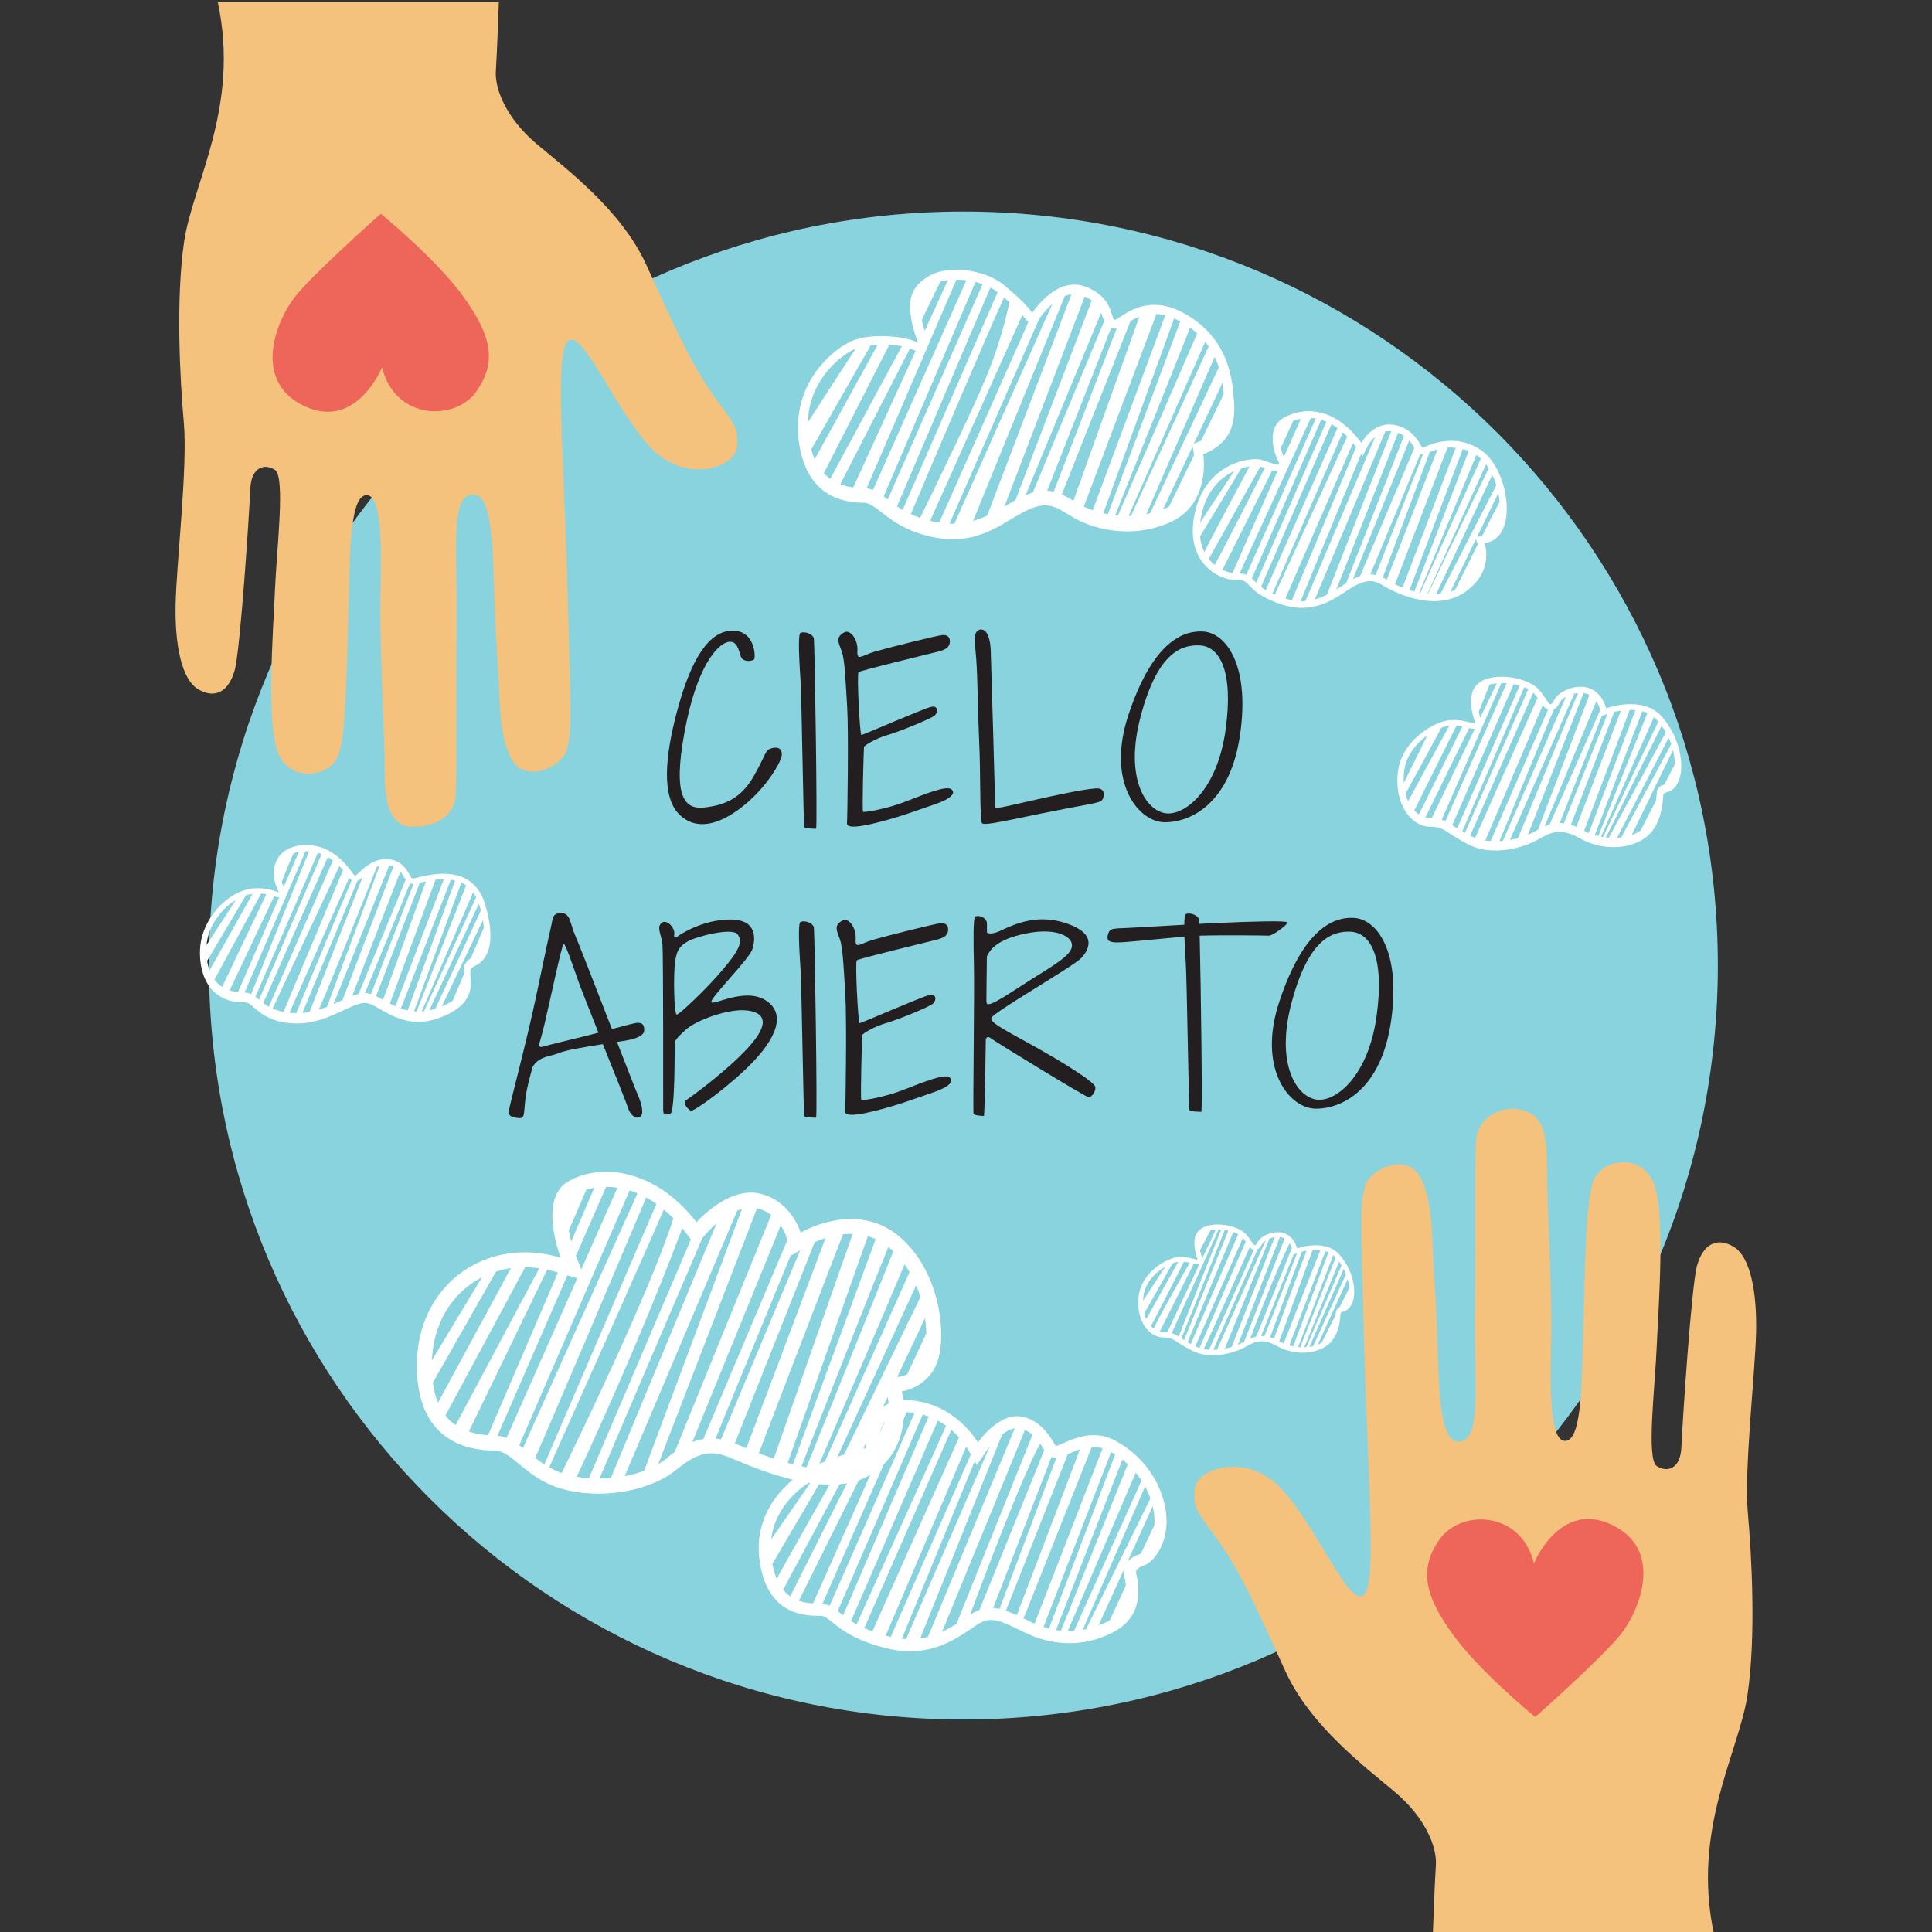
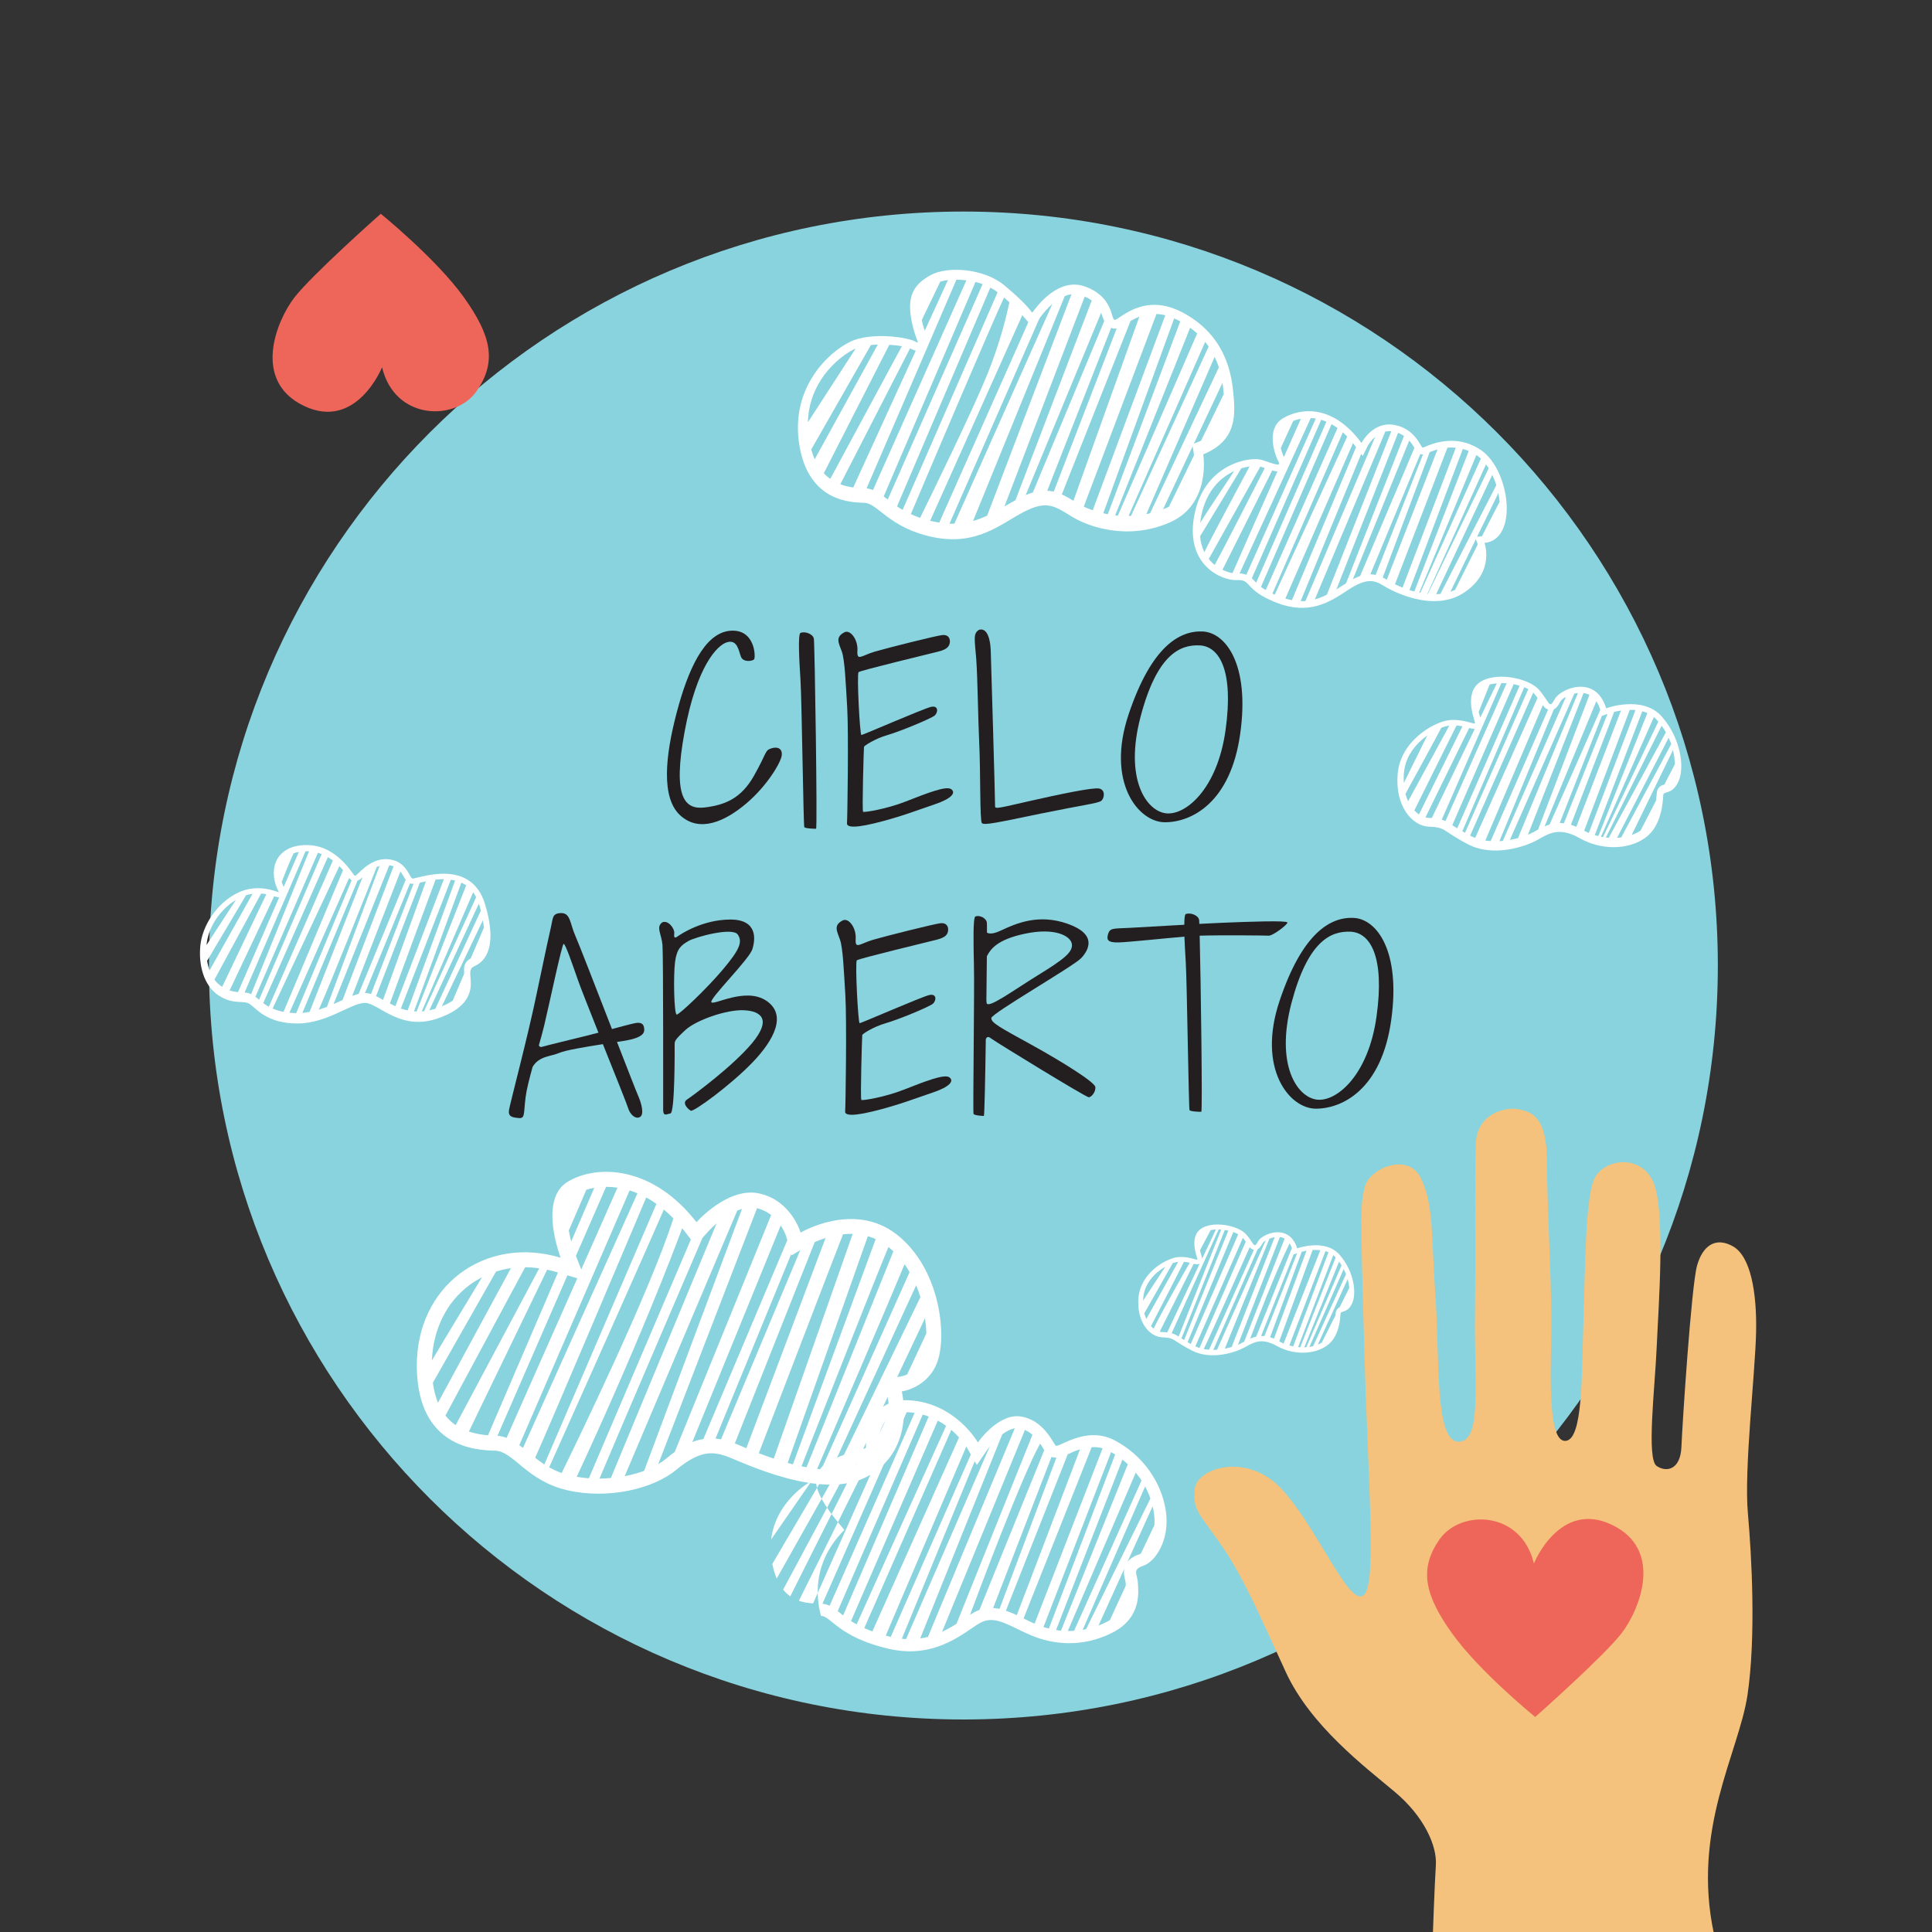
<svg xmlns="http://www.w3.org/2000/svg" version="1.1" id="Layer_1" x="0px" y="0px" viewBox="0 0 200 200" style="enable-background:new 0 0 200 200;" xml:space="preserve">
  <rect x="0" y="0" width="200" height="200" fill="#333333" stroke="none" />
  <style type="text/css"> .st0{fill-rule:evenodd;clip-rule:evenodd;fill:#89D3DE;} .st1{fill-rule:evenodd;clip-rule:evenodd;fill:#F4C27C;} .st2{fill-rule:evenodd;clip-rule:evenodd;fill:#FFFFFF;} .st3{fill-rule:evenodd;clip-rule:evenodd;fill:#EE665A;} .st4{fill-rule:evenodd;clip-rule:evenodd;fill:#231F20;} </style>
  <g>
    <path class="st0" d="M99.73,21.9c43.14,0,78.1,34.94,78.1,78.05S142.87,178,99.73,178c-43.14,0-78.1-34.94-78.1-78.05 S56.6,21.9,99.73,21.9z" />
-     <path class="st1" d="M22.54,0.21h29.1c0,0-0.18,5.16-0.31,7.14c-0.13,1.98,1.21,5.03,4.27,7.59c3.05,2.56,8.71,6.83,11.27,12.4 c2.56,5.57,4.36,9.79,6.69,13.16c2.34,3.37,2.92,3.55,2.74,5.75c-0.18,2.2-5.43,3.91-9.03,0c-3.59-3.91-6.74-11.68-8.31-11.05 c-1.57,0.63-0.67,10.06-0.23,25.33c0.45,15.27,0.4,15.14-0.04,17.02c-0.45,1.89-4.45,3.64-5.79,0.94 c-1.35-2.69-1.08-5.75-1.53-12.31c-0.45-6.56,0.09-15-2.38-15s-1.62,5.97-1.71,13.43c-0.09,7.46,0.05,14.33-0.09,17.47 c-0.13,3.14-3.14,3.5-4.49,3.5c-1.35,0-2.87-0.76-2.87-5.39c0-4.63-0.54-13.29-0.45-17.97c0.09-4.67,0.31-11.09-1.48-10.96 c-1.8,0.13-1.66,6.78-1.84,12.17c-0.18,5.39-0.18,13.16-1.17,15.05c-0.99,1.89-4.54,2.51-5.97-0.23 c-1.44-2.74-0.63-13.07-0.45-17.29c0.18-4.22,1.08-11.59,0-12.31c-1.08-0.72-2.47-0.31-2.56,1.98c-0.09,2.29-1.03,16.71-1.62,18.77 c-0.58,2.07-1.93,3.01-3.73,1.98c-1.8-1.03-2.47-4.72-2.38-8.89c0.09-4.18,1.26-14.24,0.85-18.73c-0.4-4.49-0.85-12.8,0.04-18.82 C19.98,18.94,24.88,11.03,22.54,0.21z" />
    <path class="st1" d="M177.43,200.21h-29.1c0,0,0.18-5.16,0.31-7.14c0.13-1.98-1.21-5.03-4.27-7.59c-3.05-2.56-8.71-6.83-11.27-12.4 c-2.56-5.57-4.36-9.79-6.69-13.16c-2.34-3.37-2.92-3.55-2.74-5.75c0.18-2.2,5.43-3.91,9.03,0c3.59,3.91,6.74,11.68,8.31,11.05 c1.57-0.63,0.67-10.06,0.23-25.33c-0.45-15.27-0.4-15.14,0.04-17.02c0.45-1.89,4.45-3.64,5.79-0.94c1.35,2.69,1.08,5.75,1.53,12.31 c0.45,6.56-0.09,15,2.38,15s1.62-5.97,1.71-13.43c0.09-7.46-0.05-14.33,0.09-17.47c0.13-3.14,3.19-3.8,4.49-3.5 c1.3,0.29,2.87,0.76,2.87,5.39c0,4.63,0.54,13.29,0.45,17.97c-0.09,4.67-0.31,11.09,1.48,10.96c1.8-0.13,1.66-6.78,1.84-12.17 c0.18-5.39,0.18-13.16,1.17-15.05c0.99-1.89,4.54-2.52,5.97,0.22c1.44,2.74,0.63,13.07,0.45,17.29c-0.18,4.22-1.08,11.59,0,12.31 c1.08,0.72,2.47,0.32,2.56-1.98c0.09-2.29,1.03-16.71,1.62-18.77c0.58-2.07,1.93-3.01,3.73-1.98c1.8,1.03,2.47,4.72,2.38,8.89 c-0.09,4.18-1.26,14.24-0.85,18.73c0.4,4.49,0.85,12.8-0.04,18.82C179.99,181.48,175.1,189.38,177.43,200.21z" />
    <path class="st2" d="M123.46,46.2l-3.06,6.52c0.1-0.04,0.2-0.08,0.3-0.12c0.11-0.05,0.21-0.09,0.31-0.15l2.59-5.31 c-0.01-0.12-0.02-0.24-0.04-0.36L123.46,46.2z M126.55,39.63l-2.96,6.3l0.59-0.24c0.05-0.02,0.1-0.04,0.15-0.06l2.35-4.83 c-0.01-0.13-0.02-0.27-0.04-0.41C126.62,40.14,126.59,39.88,126.55,39.63z M125.74,36.94l-7.07,16.28 c0.13-0.03,0.26-0.05,0.39-0.09l7.12-15.11C126.05,37.65,125.91,37.29,125.74,36.94z M124.76,35.39l-7.93,18.02 c0.08,0,0.17,0,0.25-0.01l8.04-17.53C125.01,35.72,124.89,35.55,124.76,35.39z M123.2,33.93l-7.76,19.42 c0.09,0.01,0.18,0.02,0.28,0.03l8.21-18.86C123.7,34.31,123.46,34.11,123.2,33.93z M121.55,32.96l-7.34,20.17 c0.16,0.04,0.32,0.07,0.47,0.1l7.5-19.96c-0.06-0.03-0.11-0.06-0.17-0.09C121.86,33.1,121.7,33.03,121.55,32.96z M119.72,32.5 l-7.53,19.95c0.3,0.14,0.61,0.26,0.93,0.37l7.51-20.18C120.33,32.56,120.03,32.52,119.72,32.5z M117.03,33.23l-7.11,17.95 c0.42,0.19,0.82,0.43,1.2,0.66l6.83-19.07l-0.01,0.01C117.62,32.91,117.32,33.06,117.03,33.23z M115.02,33.95l-6.61,16.85 c0.16,0.01,0.33,0.03,0.5,0.06c0.06,0.01,0.12,0.02,0.17,0.04l6.52-16.9c-0.1,0.02-0.2,0.02-0.3,0.01 C115.2,33.99,115.11,33.97,115.02,33.95z M113.99,32.37l-7.81,18.88c0.24-0.1,0.49-0.19,0.74-0.27l7.39-17.75 C114.18,32.96,114.1,32.65,113.99,32.37z M112.29,30.7l-8.31,21.73c0.38-0.22,0.75-0.44,1.14-0.65l7.9-20.68 C112.79,30.94,112.55,30.81,112.29,30.7z M110.23,30.64l-9.5,23.29c0.33-0.09,0.65-0.2,0.98-0.34c0.16-0.07,0.32-0.14,0.48-0.21 l8.73-22.92C110.69,30.49,110.46,30.56,110.23,30.64z M107.57,33.03l-9.28,21.18c0.17,0.01,0.34,0.01,0.51,0l10.14-22.75 c-0.49,0.43-0.92,0.94-1.26,1.4L107.57,33.03z M105.83,32.62l-9.54,21.29c0.16,0.04,0.33,0.08,0.51,0.11 c0.14,0.03,0.29,0.05,0.43,0.08l9.22-20.74l-0.37-0.45C105.98,32.81,105.9,32.72,105.83,32.62z M103.94,30.8 c-1.18,2.47-7.82,18.09-9.65,22.42c0.31,0.15,0.63,0.27,0.96,0.39c1.38-2.82,5.33-10.91,6.83-14.55c1.53-3.69,2.22-6.83,2.41-7.78 C104.31,31.12,104.13,30.96,103.94,30.8z M102.52,29.77l-9.66,22.65c0.19,0.13,0.38,0.25,0.58,0.36l9.83-22.52 C103.04,30.07,102.79,29.91,102.52,29.77z M100.98,29.19l-9.5,22.2c0.14,0.11,0.28,0.21,0.42,0.32l9.82-22.3 c-0.18-0.06-0.35-0.12-0.53-0.17C101.13,29.23,101.06,29.21,100.98,29.19z M99.01,28.95l-9.3,21.6c0.23,0.03,0.45,0.09,0.66,0.18 l9.67-21.71C99.71,28.98,99.36,28.96,99.01,28.95z M97.34,29.15l-1.92,3.98c0.08,0.38,0.18,0.75,0.31,1.11l2.4-5.25 C97.85,29.03,97.59,29.08,97.34,29.15z M94.21,36.06l-7.22,14.07c0.44,0.17,0.88,0.27,1.34,0.33L94.8,36.3 c-0.19-0.04-0.38-0.13-0.57-0.23L94.21,36.06z M92.06,35.69l-6.78,13.3c0.2,0.21,0.42,0.41,0.67,0.58l7.41-13.73 c-0.16-0.03-0.31-0.05-0.42-0.07C92.66,35.74,92.36,35.71,92.06,35.69z M83.63,43.72l4.94-7.63c-0.04,0.02-0.08,0.03-0.12,0.05 c-1.33,0.64-2.6,1.87-3.4,3.07C84.13,40.61,83.67,42.13,83.63,43.72z M90.15,35.72l-6.17,10.81c0.1,0.35,0.21,0.69,0.36,1.01 l6.53-11.87c-0.09,0-0.17,0.01-0.26,0.01C90.46,35.69,90.31,35.7,90.15,35.72z M96.38,28.46c1.68-0.91,5.44-0.71,7.59,1.08 c2.14,1.79,2.56,2.43,2.89,2.83c0.43-0.59,2.71-3.8,5.58-2.67c2.88,1.12,2.52,3.37,2.96,3.41c0.45,0.04,2.96-2.96,7.1-0.72 c4.13,2.24,4.94,5.88,5.16,8.17c0.23,2.29,0.45,5.03-3.1,6.47c0,0,0.85,5.16-3.46,7.05c-4.31,1.89-8.4,0.49-10.19-0.63 c-1.8-1.12-2.6-1.66-4.94-0.45c-2.34,1.21-4.85,3.55-9.39,2.6c-4.54-0.94-5.7-3.5-7.1-3.55c-1.39-0.04-5.79-0.09-6.74-6.02 c-0.94-5.93,3.05-9.57,5.25-10.64c2.2-1.08,6.06-0.45,6.74-0.04c0.67,0.4-0.05-0.18-0.43-2.52C93.93,30.5,94.7,29.37,96.38,28.46z" />
    <path class="st2" d="M127.76,48.77c-0.1,0.05-0.2,0.1-0.3,0.15c-1.74,0.93-2.71,2.55-3.1,4.45c-0.05,0.25-0.09,0.5-0.12,0.75 C125.12,52.73,127.07,49.81,127.76,48.77z M129.35,48.29l-0.02,0c-0.28,0.04-0.56,0.11-0.83,0.19l-4.27,7.04 c0.05,0.57,0.19,1.13,0.45,1.64C125.01,56.38,128.44,49.99,129.35,48.29z M130.93,48.45c-0.15-0.05-0.3-0.1-0.46-0.15l-5.34,9.56 c0.09,0.11,0.18,0.21,0.27,0.31c0.1,0.1,0.22,0.21,0.35,0.31C126.73,56.69,130.09,50.1,130.93,48.45z M132.24,48.8 c-0.18-0.01-0.36-0.05-0.54-0.1l-5.15,10.28c0.34,0.17,0.69,0.29,1.04,0.35C127.99,58.38,130.33,53.09,132.24,48.8z M133.87,43.58 l-1.28,2.8c0.08,0.34,0.19,0.67,0.32,0.93c0.82-1.85,1.49-3.34,1.76-3.96C134.39,43.4,134.13,43.47,133.87,43.58z M136.21,43.33 c-0.17-0.03-0.35-0.05-0.52-0.05l-7.37,16.08c0.24,0.01,0.48,0.05,0.7,0.14L136.21,43.33z M137.31,43.65 c-0.18-0.07-0.35-0.14-0.54-0.19l-7.18,16.4c0.15,0.14,0.3,0.3,0.45,0.46L137.31,43.65z M152.91,55.56l0.5-0.04 c0.78-1.55,1.5-2.96,1.83-3.57c-0.03-0.32-0.08-0.63-0.13-0.91L152.91,55.56z M150.15,61.25c0.16-0.05,0.32-0.12,0.48-0.19 c0.39-0.79,1.38-2.77,2.35-4.71l-0.2-0.54L150.15,61.25z M148.67,61.51c0.15-0.01,0.3-0.01,0.44-0.03l5.79-11.26 c-0.11-0.35-0.25-0.71-0.42-1.07L148.67,61.51z M147.76,61.48l0.05,0.01c1.04-2.14,5.47-11.3,6.3-13.01 c-0.09-0.14-0.18-0.28-0.28-0.41L147.76,61.48z M146.92,61.35l0.11,0.02l6.27-13.9c-0.11-0.1-0.22-0.19-0.33-0.27 c-0.05-0.03-0.09-0.06-0.14-0.09L146.92,61.35z M145.91,61.09c0.16,0.05,0.33,0.1,0.5,0.14l5.63-14.54 c-0.2-0.09-0.41-0.16-0.61-0.21L145.91,61.09z M144.41,60.48c0.25,0.12,0.51,0.24,0.78,0.35l5.51-14.48 c-0.28-0.03-0.57-0.03-0.86-0.01L144.41,60.48z M143.14,59.78c0.13,0.06,0.26,0.14,0.4,0.22l0.02,0.01l5.25-13.48 c-0.22,0.06-0.44,0.13-0.66,0.22c-0.05,0.02-0.1,0.04-0.15,0.06L143.14,59.78z M141.86,59.45c0.18,0,0.36,0.02,0.54,0.07 l4.91-12.48c-0.01,0-0.03,0-0.04,0c-0.09,0-0.17-0.01-0.24-0.04L141.86,59.45z M140.05,59.96c0.25-0.13,0.5-0.25,0.75-0.33 l5.62-13.27c-0.13-0.21-0.26-0.42-0.42-0.62c-0.04-0.05-0.08-0.09-0.12-0.13L140.05,59.96z M138.34,61.02 c0.26-0.16,0.53-0.33,0.8-0.51c0.07-0.05,0.14-0.1,0.21-0.14l5.99-15.24c-0.19-0.13-0.39-0.24-0.61-0.32L138.34,61.02z M136.11,62.05c0.42-0.11,0.83-0.28,1.25-0.49l6.67-16.92c-0.21-0.02-0.42-0.01-0.62,0.03L136.11,62.05z M140.94,45.86 L140.94,45.86c0.07-0.13,1.19-2.23,3.35-1.88c2.22,0.36,2.79,2.36,2.99,2.36c0.2,0,3.12-1.77,6.08,0.29 c2.96,2.07,3.86,9.25,0.31,9.57c0,0,1.12,2.96-2.07,5.12c-3.19,2.16-7.5-0.13-8.44-0.72c-0.94-0.58-1.75-0.76-3.64,0.49 c-1.89,1.26-4,2.61-7.37,1.3c-3.37-1.3-2.56-2.43-4.09-2.34c-1.53,0.09-5.48-1.53-4.4-6.83c1.08-5.3,5.82-5.97,6.96-5.61 c1.14,0.36,2.07,0.78,1.73,0.18c-0.34-0.61-1.4-3.4,0.49-4.51C134.76,42.17,138.03,41.91,140.94,45.86z M134.64,62.23 c0.17,0.01,0.33,0,0.5-0.01l7.22-17c-0.03,0.03-0.06,0.05-0.09,0.08c-0.24,0.22-0.54,0.58-0.69,0.88l-0.51,1.02l-0.16-0.21 L134.64,62.23z M131.03,61.08l7.43-16.77c-0.2-0.15-0.41-0.28-0.62-0.4l-7.3,16.84C130.69,60.87,130.86,60.98,131.03,61.08z M139.01,44.76l-7.29,16.69c0.08,0.04,0.16,0.07,0.24,0.11l7.5-16.36C139.31,45.04,139.16,44.89,139.01,44.76z M140.38,46.28 c-0.1-0.14-0.21-0.28-0.32-0.41l-7,16.09c0.23,0.07,0.46,0.13,0.68,0.17L140.38,46.28L140.38,46.28z" />
    <path class="st2" d="M173.19,77.64c-0.62,1.27-3.39,6.98-4.28,8.8c0.33-0.12,0.64-0.27,0.92-0.46c0.39-0.76,0.99-1.93,1.6-3.1 c0.03-0.27,0.05-0.55,0.09-0.86c0.02-0.16,0.08-0.32,0.18-0.45c0.19-0.24,0.39-0.3,0.59-0.35c0.47-0.91,0.87-1.68,1.09-2.1 c-0.01-0.46-0.07-0.92-0.16-1.3C173.22,77.77,173.21,77.71,173.19,77.64z M172.74,76.37l-5.34,10.36c0.14-0.01,0.29-0.02,0.43-0.04 l5.18-9.67C172.93,76.81,172.84,76.59,172.74,76.37z M172.01,75.13l-5.77,11.57c0.1,0.01,0.2,0.02,0.3,0.03l5.91-10.92 C172.32,75.57,172.17,75.35,172.01,75.13z M171.21,74.23l-5.48,12.39c0.07,0.01,0.14,0.03,0.21,0.04l5.73-11.96 c-0.04-0.05-0.09-0.11-0.14-0.16C171.43,74.42,171.32,74.32,171.21,74.23z M170.01,73.63l-4.92,12.82c0.12,0.04,0.25,0.07,0.37,0.1 l5.08-12.74C170.37,73.74,170.19,73.68,170.01,73.63z M168.71,73.49L163.99,86c0.16,0.08,0.32,0.16,0.48,0.23l4.83-12.72 C169.11,73.49,168.91,73.48,168.71,73.49z M167.1,73.69l-4.48,11.69c0.19,0.06,0.37,0.13,0.56,0.21l4.62-12.03 C167.57,73.59,167.33,73.64,167.1,73.69z M165.84,74.07l-4.38,11.13c0.15,0,0.29,0.01,0.43,0.03l4.52-11.33l-0.57,0.21 L165.84,74.07z M159.9,85.54l5.35-12.95c0.17,0.25,0.3,0.54,0.4,0.87l0.01,0.03c-0.77,1.75-4.16,9.45-5.25,11.87 c-0.14,0.04-0.28,0.09-0.42,0.15L159.9,85.54z M163.93,71.74l-5.76,14.67c0.23-0.1,0.45-0.2,0.66-0.31 c0.13-0.07,0.26-0.15,0.39-0.22l5.32-13.95C164.36,71.84,164.16,71.78,163.93,71.74z M156.3,86.95l6.67-15.14 c0.14-0.04,0.27-0.06,0.38-0.07l-6.21,15.02C156.86,86.84,156.57,86.9,156.3,86.95z M160.86,73.42l-5.64,13.66 c0.12-0.01,0.24-0.02,0.35-0.03l6.54-14.92c-0.27,0.14-0.49,0.32-0.59,0.51C161.36,72.94,161.16,73.28,160.86,73.42z M159.71,73 l-5.95,14.01c0.18,0.03,0.37,0.05,0.55,0.06l5.95-13.62C160.03,73.38,159.86,73.2,159.71,73z M158.72,71.7l-6.53,14.8l0.11,0.06 c0.13,0.07,0.27,0.13,0.41,0.18l6.46-14.5c-0.11-0.14-0.22-0.28-0.34-0.42C158.8,71.78,158.76,71.73,158.72,71.7z M157.79,71.14 l-6.41,14.91c0.09,0.05,0.18,0.1,0.28,0.16l6.55-14.87C158.08,71.27,157.94,71.2,157.79,71.14z M156.69,70.83l-6.35,14.59 c0.08,0.05,0.16,0.1,0.24,0.16c0.09,0.06,0.18,0.11,0.27,0.17l6.46-14.76C157.11,70.92,156.9,70.87,156.69,70.83z M155.42,70.71 l-6.17,14.14c0.09,0.03,0.19,0.06,0.28,0.1c0.03,0.01,0.07,0.03,0.1,0.05l6.34-14.27C155.78,70.72,155.6,70.71,155.42,70.71z M154.2,70.87l-1.13,2.84l0.03,0.11c0.03,0.11,0.09,0.28,0.14,0.46l1.71-3.54C154.68,70.76,154.43,70.8,154.2,70.87z M152.09,75.36 l-4.53,9.26c0.13,0.03,0.26,0.05,0.39,0.05c0.09,0,0.18,0.01,0.27,0.01l4.45-9.23C152.49,75.46,152.28,75.41,152.09,75.36z M150.78,75.1l-4.37,8.79c0.15,0.16,0.31,0.3,0.48,0.42l4.5-9.12C151.19,75.15,150.99,75.12,150.78,75.1z M145.49,82.18 c0.74-1.35,3.23-5.9,3.71-6.84c0.25-0.1,0.5-0.17,0.73-0.21c0.03-0.01,0.07-0.01,0.1-0.01l-4.26,7.82 C145.66,82.7,145.56,82.44,145.49,82.18z M147.75,76.14l-2.43,4.92c-0.02-0.37-0.02-0.74,0.02-1.1c0.13-1.37,0.86-2.54,1.91-3.43 C147.39,76.41,147.56,76.27,147.75,76.14z M166.27,73.32c0,0,3.77-1.39,5.75,0.85c1.98,2.24,2.38,5.25,1.75,6.69 c-0.63,1.44-1.55,0.99-1.59,1.44c-0.04,0.45-0.07,3.17-1.89,4.45c-1.82,1.28-4.63,1.24-6.76,0.02c-2.13-1.21-3.19-0.49-4.38,0.18 c-1.19,0.67-4.51,1.82-7.14,0.47c-2.63-1.35-2.31-1.8-4.06-1.84c-1.75-0.05-3.57-2.13-3.26-5.5c0.31-3.37,3.64-5.25,5.14-5.5 c1.5-0.25,2.85,0.47,2.87,0.29c0.02-0.18-1.19-2.96,0.4-4.18c1.59-1.21,5.12-0.54,6.22,0.72c1.1,1.26,1.03,2.08,1.62,0.97 C161.54,71.26,165.19,69.77,166.27,73.32z" />
    <path class="st2" d="M49.99,95.26l-4.25,8.91c0.4-0.16,0.79-0.35,1.12-0.58l1.19-2.79c-0.05-0.71,0-1.21,0.68-1.59l1.37-3.2 C50.07,95.76,50.03,95.51,49.99,95.26z M44.44,104.59l5.13-11.04c0.01,0.04,0.02,0.08,0.04,0.12c0.05,0.17,0.11,0.37,0.17,0.59 l-4.71,10.16l-0.11,0.04C44.78,104.5,44.61,104.55,44.44,104.59z M43.66,104.7l5.32-12.33c0.11,0.15,0.22,0.32,0.31,0.51 l-5.39,11.8C43.82,104.69,43.74,104.69,43.66,104.7z M47.76,91.37l-4.9,13.32c0.09,0.01,0.18,0.01,0.27,0.02l5.13-13.06 C48.1,91.54,47.93,91.45,47.76,91.37z M46.67,91.07l-5.17,13.33c0.23,0.08,0.47,0.15,0.7,0.2l4.91-13.44 C46.97,91.11,46.82,91.09,46.67,91.07z M40.36,103.88c0.91-2.49,4.24-11.52,4.73-12.82c0.29-0.03,0.57-0.05,0.86-0.05l-5.02,13.15 C40.74,104.08,40.54,103.98,40.36,103.88z M43.46,91.38l-4.53,11.74c0.2,0.09,0.39,0.2,0.57,0.3l0.15,0.09l4.44-12.27 c-0.06,0.01-0.11,0.02-0.17,0.04C43.8,91.29,43.63,91.34,43.46,91.38z M37.78,102.8c0.95-2.3,4.18-10.14,4.66-11.35 c0.11,0.04,0.23,0.05,0.37,0.04l-4.4,11.41c-0.1-0.03-0.21-0.06-0.31-0.08C38,102.81,37.89,102.8,37.78,102.8z M36.46,103.09 c1.12-2.9,4.51-11.67,4.99-12.87l0.03,0.04c0.18,0.22,0.33,0.55,0.52,0.81l-4.87,11.81C36.92,102.94,36.69,103.01,36.46,103.09z M34.53,103.94l5.77-14.37c0.16,0.02,0.3,0.06,0.44,0.12l-5.28,13.83c-0.23,0.1-0.44,0.21-0.63,0.29 C34.73,103.85,34.63,103.9,34.53,103.94z M33,104.52c1.35-3.02,5.27-12.93,6-14.77c0.09-0.04,0.19-0.07,0.29-0.1l-5.45,14.59 C33.56,104.33,33.28,104.43,33,104.52z M31.3,104.86l5.71-13.69c0.19-0.07,0.36-0.21,0.51-0.35l0.01-0.01l-5.48,13.94 C31.81,104.8,31.56,104.83,31.3,104.86z M29.96,104.84l6.18-13.95c0.08,0.1,0.17,0.18,0.25,0.23l0.01,0.01l-5.74,13.75 C30.43,104.87,30.19,104.86,29.96,104.84z M28.22,104.4l6.91-14.74c0.13,0.13,0.26,0.27,0.38,0.42l-6.16,14.67 C28.96,104.67,28.58,104.56,28.22,104.4z M27.25,103.84l6.69-15.11c0.18,0.11,0.35,0.23,0.52,0.35l-6.63,15.14 c-0.04-0.02-0.09-0.05-0.13-0.07C27.55,104.05,27.4,103.95,27.25,103.84z M26.44,103.18l6.47-14.9c0.13,0.04,0.26,0.08,0.39,0.13 l-6.48,15.08C26.69,103.39,26.57,103.28,26.44,103.18z M25.32,102.74l6.31-14.62c0.12,0,0.24,0,0.36,0.01l-5.99,14.78l-0.05-0.02 C25.74,102.8,25.53,102.76,25.32,102.74z M23.77,102.53l4.61-9.75c0.17,0.06,0.35,0.11,0.52,0.11l-4.26,9.81 c-0.04,0-0.09-0.01-0.13-0.01C24.24,102.66,24,102.61,23.77,102.53z M30.39,88.34c-0.37,0.76-0.99,2.33-1.23,2.96 c0.06,0.18,0.13,0.35,0.21,0.51l1.57-3.62C30.75,88.22,30.57,88.27,30.39,88.34z M27.03,92.5l-4.83,8.91 c0.21,0.29,0.47,0.54,0.79,0.74l0.01,0.01l4.57-9.59c-0.05-0.01-0.1-0.02-0.16-0.03C27.28,92.53,27.15,92.51,27.03,92.5z M21.38,97.83l3.04-4.67c-1.59,0.96-2.84,2.76-3.03,4.56L21.38,97.83z M25.47,92.67l-4.03,6.79c0.05,0.34,0.14,0.67,0.26,0.99 l4.44-7.92C25.9,92.56,25.68,92.61,25.47,92.67z M28.87,92.35c-0.09,0.07-2.1-1.01-4.31,0.1c-2.21,1.11-3.62,3.44-3.82,5.43 c-0.2,2,0.34,4.15,1.89,5.17c1.55,1.01,2.54,0.45,3.21,0.88c0.67,0.43,1.75,2.04,4.99,2.02c3.23-0.02,5.79-2.36,7.16-2.11 c1.37,0.25,3.55,2.81,7.16,1.64c3.62-1.17,3.66-3.12,3.57-4.11c-0.09-0.99-0.05-1.14,0.47-1.39c0.52-0.25,2.54-1.3,1.03-6.35 c-1.5-5.05-7.23-2.54-7.55-2.69c-0.31-0.16-0.63-1.89-2.58-2c-1.95-0.11-3.14,1.84-3.37,1.71c-0.23-0.13-1.86-3.26-5.12-3.17 C28.35,87.56,27.73,90.27,28.87,92.35z" />
    <path class="st2" d="M139.51,132.41l-3.09,6.78c0.14-0.06,0.28-0.12,0.41-0.2l1.42-2.83c0.01-0.09,0.02-0.18,0.03-0.28 c0.01-0.12,0.06-0.24,0.14-0.34c0.08-0.1,0.16-0.16,0.25-0.2l1.01-2.02c-0.02-0.23-0.06-0.44-0.1-0.63 C139.56,132.6,139.53,132.5,139.51,132.41z M139.1,131.37l-3.55,8.06c0.13-0.02,0.26-0.04,0.39-0.08l3.4-7.45 C139.26,131.72,139.18,131.55,139.1,131.37z M138.62,130.6l-3.6,8.87c0.07,0,0.14-0.01,0.21-0.01l3.65-8.48 C138.8,130.86,138.71,130.73,138.62,130.6z M138.02,129.93l-3.64,9.52c0.07,0.01,0.14,0.01,0.22,0.02l3.67-9.3 C138.19,130.08,138.11,130,138.02,129.93z M137.21,129.52l-3.74,9.76c0.13,0.04,0.27,0.07,0.4,0.1l3.65-9.74 C137.42,129.59,137.32,129.55,137.21,129.52z M135.88,129.4l-3.45,9.45l0.01,0.01c0.14,0.08,0.29,0.15,0.44,0.22l3.8-9.66 c-0.24-0.03-0.48-0.03-0.72-0.02L135.88,129.4z M134.76,129.58l-3.28,8.85c0.13,0.04,0.27,0.09,0.4,0.14l3.37-9.1 C135.08,129.5,134.92,129.54,134.76,129.58z M133.94,129.8l-3.39,8.5c0.12,0,0.23,0,0.34,0.01c0.59-1.43,2.83-7.15,3.39-8.58 l-0.33,0.12L133.94,129.8z M129.42,138.57c0.55-1.46,2.55-6.75,4.08-9.86c0.09,0.14,0.17,0.3,0.24,0.47l-3.7,9.19 c-0.18,0.04-0.36,0.09-0.54,0.17L129.42,138.57z M132.49,128.06l-4.34,11.15c0.17-0.07,0.32-0.14,0.47-0.23l0.18-0.1l4.19-10.66 C132.85,128.14,132.68,128.08,132.49,128.06z M131.41,128.23l-4.62,11.39c0.23-0.05,0.47-0.11,0.71-0.18l4.46-11.37 C131.8,128.1,131.6,128.15,131.41,128.23z M130.19,129.32l-4.59,10.42c0.13,0,0.26-0.01,0.39-0.02l5.04-11.31 c-0.16,0.1-0.29,0.21-0.35,0.33C130.55,128.96,130.41,129.21,130.19,129.32z M124.61,139.65c0.79-1.6,4.06-8.98,4.76-10.54 c0.11,0.13,0.24,0.24,0.43,0.27l-4.64,10.34C124.97,139.71,124.79,139.69,124.61,139.65z M128.66,128.15l-4.92,11.22 c0.14,0.07,0.28,0.12,0.43,0.17l4.79-11.01C128.86,128.4,128.77,128.27,128.66,128.15z M127.67,127.54l-4.73,11.4 c0.11,0.06,0.22,0.13,0.33,0.19l4.91-11.36C128.04,127.69,127.86,127.61,127.67,127.54z M126.79,127.33l-4.49,11.22l0.05,0.03 c0.07,0.05,0.15,0.09,0.23,0.14l4.58-11.33C127.04,127.37,126.92,127.35,126.79,127.33z M126.16,127.27l-4.87,10.74l-0.01,0 c0.09,0.03,0.18,0.06,0.26,0.09c0.16,0.07,0.32,0.16,0.47,0.26l4.41-11.08C126.34,127.28,126.25,127.28,126.16,127.27z M125.33,127.34l-1.11,2.09c0.02,0.07,0.03,0.14,0.05,0.21c0.04,0.15,0.14,0.44,0.18,0.65l1.42-3.01 C125.68,127.28,125.5,127.3,125.33,127.34z M123.57,130.83l-3.52,7.03c0.1,0.02,0.2,0.04,0.31,0.04c0.16,0,0.32,0.01,0.47,0.03 l3.36-7.11C124.01,130.91,123.79,130.88,123.57,130.83z M119.15,137.28c0.6-1.16,2.84-5.5,3.41-6.66c0.2,0.02,0.4,0.05,0.6,0.1 c-0.66,1.15-3.21,5.65-3.73,6.82C119.33,137.46,119.24,137.37,119.15,137.28z M118.33,134.65l2.3-3.52 c-0.31,0.18-0.6,0.39-0.83,0.58c-0.79,0.68-1.35,1.56-1.45,2.61C118.34,134.43,118.34,134.54,118.33,134.65z M121.4,130.76 l-2.94,5.19c0.05,0.2,0.12,0.4,0.21,0.59l3.3-5.92c-0.04,0-0.08,0.01-0.12,0.02C121.71,130.66,121.56,130.71,121.4,130.76z M134.28,129.23c0,0,2.87-1.05,4.37,0.64c1.5,1.69,1.81,3.95,1.33,5.03c-0.48,1.08-1.18,0.74-1.21,1.08 c-0.03,0.34-0.05,2.38-1.44,3.34c-1.38,0.96-3.52,0.93-5.14,0.02c-1.62-0.91-2.43-0.37-3.33,0.13c-0.91,0.51-3.43,1.37-5.43,0.36 c-2-1.01-1.76-1.35-3.09-1.39c-1.33-0.03-2.72-1.6-2.48-4.14c0.24-2.53,2.77-3.95,3.91-4.14c1.14-0.19,2.17,0.35,2.19,0.22 c0.02-0.13-0.91-2.23,0.31-3.14c1.21-0.91,3.89-0.41,4.73,0.54c0.84,0.95,0.79,1.56,1.23,0.73 C130.68,127.69,133.46,126.57,134.28,129.23z" />
    <path class="st2" d="M58.04,130.2c0,0-2.34-6.02,0.72-7.86c3.05-1.84,8.8-1.66,13.34,4.18c0,0,3.28-3.73,6.56-2.96 c3.28,0.76,4.22,4.04,4.22,4.04s5.48-3.28,9.93,0.18c4.45,3.46,5.21,10.24,4.27,13.07c-0.94,2.83-3.73,3.19-3.73,3.19 s1.51,5.82-3.35,8.69c-4.85,2.87-13.52-1.57-14.91-2.02c-1.39-0.45-2.69-0.54-5.08,1.44c-2.38,1.98-7.1,3.1-11.32,2.11 c-4.22-0.99-5.52-4.04-7.46-4.09c-1.93-0.04-7.99-0.31-8.08-8.67C43.06,133.14,50.21,127.84,58.04,130.2z M92.88,142.54l0.26-0.03 c0.27-0.04,0.53-0.12,0.77-0.23l1.98-4.23c-0.01-0.53-0.06-1.08-0.13-1.6L92.88,142.54z M88.54,151.72 c0.23-0.09,0.46-0.2,0.67-0.32c0.22-0.13,0.42-0.27,0.61-0.41l2.2-4.7c0.01-0.56-0.02-1.16-0.13-1.67L88.54,151.72z M86.08,152.14 c0.18,0,0.37-0.01,0.55-0.02l8.65-17.84c-0.13-0.42-0.27-0.83-0.44-1.23L86.08,152.14z M84.59,152.06 c0.15,0.02,0.29,0.03,0.44,0.04l9.13-20.41c-0.16-0.28-0.33-0.55-0.52-0.81C92.05,134.71,86.09,148.58,84.59,152.06z M82.97,151.79 c0.17,0.04,0.34,0.07,0.51,0.1l0.01,0l8.99-22.35c-0.16-0.16-0.33-0.31-0.51-0.45C90.58,132.39,84.2,148.67,82.97,151.79z M81.54,151.44c0.18,0.05,0.36,0.1,0.54,0.15l8.57-23.32c-0.27-0.12-0.54-0.22-0.81-0.3C88.58,131.51,82.74,148.06,81.54,151.44z M78.55,150.44l0.07,0.02c0.49,0.19,0.98,0.37,1.48,0.53l8.17-23.26c-0.33-0.01-0.66,0.01-1,0.04 C85.93,131.19,79.91,146.9,78.55,150.44z M76.07,149.42c0.24,0.1,0.49,0.21,0.72,0.3c0.16,0.07,0.32,0.13,0.47,0.2l8.2-21.76 c-0.38,0.12-0.76,0.26-1.12,0.42L76.07,149.42z M74.07,148.92c0.19,0.02,0.38,0.04,0.57,0.08l8.2-19.58l-0.89,0.53l-0.04-0.14 L74.07,148.92z M71.67,149.28c0.37-0.15,0.75-0.25,1.14-0.31l8.69-20.58l-0.1-0.36c-0.1-0.36-0.36-0.83-0.58-1.17L71.67,149.28z M68.14,151.57c0.32-0.19,0.61-0.39,0.88-0.62c0.28-0.23,0.55-0.45,0.83-0.65l9.98-24.52c-0.42-0.33-0.91-0.57-1.46-0.71 L68.14,151.57z M64.67,152.81c0.69-0.13,1.37-0.31,2.01-0.55l10.13-27.11c-0.16,0.05-0.32,0.1-0.49,0.17L64.67,152.81z M62.06,153.06c0.39,0,0.79-0.02,1.18-0.06l10.94-26.35c-0.36,0.3-0.67,0.61-0.92,0.89l-0.55,0.62 C70.59,133.1,63.52,149.58,62.06,153.06z M56.85,151.9c1.66-3.7,9.97-22.28,11.87-26.69c0.35,0.29,0.68,0.6,0.99,0.92 c-2.49,7.75-10.16,23.48-11.57,26.36C57.68,152.32,57.26,152.12,56.85,151.9z M66.9,123.96c-1.46,3.45-9.85,23.28-11.5,26.95 c0.32,0.25,0.63,0.48,0.95,0.69l11.6-26.97C67.62,124.38,67.26,124.16,66.9,123.96z M65.18,123.23L53.76,149.6 c0.13,0.09,0.26,0.19,0.38,0.29l11.85-26.36C65.73,123.42,65.46,123.32,65.18,123.23z M59.62,130.01l3.12-7.15 c0.4,0,0.79,0.03,1.18,0.09l-3.75,8.47L59.62,130.01z M51.5,148.63l7.24-16.61l1.02,0.31l-7.32,16.52 C52.14,148.74,51.83,148.66,51.5,148.63z M60.7,123.16l-1.82,4.22c0.07,0.4,0.16,0.79,0.25,1.14l2.39-5.56 C61.24,123.01,60.97,123.07,60.7,123.16z M56.64,131.44l-8.1,16.75c0.59,0.2,1.24,0.33,1.98,0.39l7.24-16.85l-0.15-0.05 C57.28,131.59,56.96,131.5,56.64,131.44z M54.36,131.19l-8.25,15.35c0.3,0.38,0.66,0.71,1.06,0.99l8.65-16.23 C55.34,131.22,54.85,131.19,54.36,131.19z M44.71,140.83c1.28-2.16,3.89-6.46,5.19-8.61c-0.4,0.21-0.8,0.45-1.18,0.72 C46.14,134.8,44.84,137.72,44.71,140.83z M51.35,131.63l-6.54,11.51c0.1,0.77,0.28,1.46,0.53,2.07l7.55-13.93 C52.37,131.36,51.85,131.47,51.35,131.63z M70.88,127.47c-0.09-0.11-0.17-0.22-0.26-0.32c-0.91,2.45-4.57,12.07-10.92,25.73 c0.4,0.07,0.83,0.12,1.26,0.15l10.56-24.72L70.88,127.47z" />
-     <path class="st2" d="M89.64,149.9c0,0-0.23-5.25,4.54-4.94c4.76,0.31,7.05,4.36,7.05,4.36s2.07-3.01,4.4-2.69 c2.34,0.32,3.37,2.69,3.64,3.01c0.27,0.32,3.12-2.11,6.11-0.54c2.99,1.57,4.92,4.45,5.32,7.41c0.4,2.96-1.12,5.16-2.33,5.57 s-0.63,0.85-0.58,1.75c0.05,0.9,0.45,3.64-2.69,5.21c-3.14,1.57-6.15,1.17-8.31,0.27c-2.16-0.9-3.62-2.07-5.1-1.42 c-1.48,0.65-4.49,4-9.7,2.79c-5.21-1.21-5.95-3.39-7.01-3.41c-1.06-0.02-4.9,0.23-6.11-4.49c-1.21-4.72,1.21-7.68,2.43-8.89 C82.5,152.66,84.07,151.44,89.64,149.9z M116.71,161.69c0.3-0.39,0.77-0.64,1.26-0.8c0.04-0.01,0.09-0.04,0.13-0.06 c0.53-1.12,1.02-2.16,1.4-2.94c0.03-0.41,0.02-0.81-0.04-1.21c-0.03-0.25-0.08-0.5-0.14-0.75L116.71,161.69z M113.72,168.27 c0.27-0.1,0.54-0.22,0.8-0.35c0.13-0.06,0.25-0.13,0.37-0.2c0.37-0.8,0.98-2.11,1.65-3.57l-0.01-0.26 c-0.01-0.15-0.05-0.31-0.09-0.46c-0.08-0.35-0.13-0.68-0.06-1.03L113.72,168.27z M112.08,168.72c0.12-0.02,0.23-0.04,0.35-0.07 l6.66-13.53c-0.15-0.43-0.33-0.84-0.55-1.24L112.08,168.72z M110.54,168.84c0.22,0,0.44,0,0.65-0.02l6.98-15.56 c-0.18-0.28-0.38-0.55-0.6-0.81L110.54,168.84z M109.32,168.74c0.17,0.03,0.34,0.05,0.51,0.07l6.92-17.23 c-0.18-0.17-0.37-0.33-0.56-0.48C114.99,154.15,110.2,166.48,109.32,168.74z M108.02,168.43c0.19,0.06,0.38,0.11,0.56,0.16 l6.86-18.02c-0.14-0.09-0.28-0.17-0.42-0.25L108.02,168.43z M105.96,167.54c0.38,0.19,0.76,0.38,1.14,0.54l7.04-18.15 c-0.37-0.11-0.75-0.14-1.13-0.12L105.96,167.54z M104.13,166.74c0.38,0.13,0.75,0.29,1.13,0.46l6.54-17.16l-0.1,0.03 c-0.41,0.13-0.79,0.3-1.17,0.48L104.13,166.74z M102.81,166.46c0.22,0.01,0.44,0.05,0.66,0.09l5.89-15.66 c-0.17,0.01-0.34-0.01-0.51-0.07C107.83,153.46,103.73,164.08,102.81,166.46z M100.42,167.16c0.25-0.16,0.5-0.31,0.76-0.42 c0.07-0.03,0.14-0.06,0.21-0.08l6.71-16.54c-0.08-0.13-0.16-0.26-0.23-0.38c-0.06-0.1-0.13-0.2-0.19-0.3 C105.87,152.61,101.45,164.39,100.42,167.16z M97.52,168.93c0.05-0.02,0.11-0.05,0.16-0.08c0.46-0.23,0.91-0.48,1.34-0.76 l7.86-19.56c-0.24-0.21-0.5-0.38-0.78-0.5L97.52,168.93z M95.26,169.61c0.27-0.04,0.53-0.09,0.8-0.16l8.99-21.59 c-0.43,0.07-0.88,0.31-1.3,0.62L95.26,169.61z M93.36,169.64c0.15,0.02,0.29,0.03,0.44,0.03l8.67-19.96 c-0.09,0.11-0.16,0.21-0.22,0.3l-1.13,1.65l-0.22-0.39C99.72,154.11,94.5,166.88,93.36,169.64z M98.48,148.02l-9.01,20.52 c0.28,0.12,0.56,0.24,0.84,0.34l8.97-20.08c-0.23-0.25-0.47-0.48-0.69-0.68C98.56,148.09,98.52,148.05,98.48,148.02z M97.08,147.06 l-8.98,20.75c0.19,0.12,0.38,0.24,0.58,0.34l9.26-20.55C97.67,147.4,97.38,147.22,97.08,147.06z M95.52,146.44l-8.8,20.34 c0.19,0.15,0.37,0.3,0.56,0.45l8.86-20.59C95.94,146.56,95.73,146.49,95.52,146.44z M90.93,150.78l2-4.5 c-0.72,0.18-1.28,0.63-1.64,1.45c-0.26,0.59-0.43,1.45-0.4,2.1L90.93,150.78z M93.86,146.19l-8.72,19.83 c0.26,0.02,0.51,0.1,0.74,0.21l8.8-19.97c-0.19-0.03-0.39-0.05-0.59-0.06C94.02,146.19,93.94,146.19,93.86,146.19z M89.96,151.1 l-7.26,14.61c0.5,0.18,0.97,0.24,1.47,0.27l6.74-15.14l-0.93,0.26L89.96,151.1z M87.24,153.04l-6.17,11.52 c0.21,0.26,0.46,0.49,0.74,0.69l6.47-12.89c0.07-0.33,0.21-0.62,0.37-0.88c-0.39,0.12-0.79,0.24-1.18,0.38 C87.45,152.16,87.38,152.55,87.24,153.04z M79.83,159.36l4.18-6.04c-0.69,0.4-1.26,0.83-1.85,1.42 C80.82,156.1,80.03,157.66,79.83,159.36z M85.38,152.65l-5.43,9.25c0.04,0.18,0.08,0.37,0.13,0.55c0.09,0.34,0.19,0.66,0.32,0.97 l5.77-10.25c0.1-0.37,0.19-0.69,0.3-0.96C86.09,152.35,85.73,152.5,85.38,152.65z M100.14,149.93c-0.04-0.06-0.07-0.12-0.11-0.18 l-8.34,19.57c0.17,0.04,0.35,0.09,0.52,0.13l8.29-18.88L100.14,149.93z" />
+     <path class="st2" d="M89.64,149.9c0,0-0.23-5.25,4.54-4.94c4.76,0.31,7.05,4.36,7.05,4.36s2.07-3.01,4.4-2.69 c2.34,0.32,3.37,2.69,3.64,3.01c0.27,0.32,3.12-2.11,6.11-0.54c2.99,1.57,4.92,4.45,5.32,7.41c0.4,2.96-1.12,5.16-2.33,5.57 s-0.63,0.85-0.58,1.75c0.05,0.9,0.45,3.64-2.69,5.21c-3.14,1.57-6.15,1.17-8.31,0.27c-2.16-0.9-3.62-2.07-5.1-1.42 c-1.48,0.65-4.49,4-9.7,2.79c-5.21-1.21-5.95-3.39-7.01-3.41c-1.21-4.72,1.21-7.68,2.43-8.89 C82.5,152.66,84.07,151.44,89.64,149.9z M116.71,161.69c0.3-0.39,0.77-0.64,1.26-0.8c0.04-0.01,0.09-0.04,0.13-0.06 c0.53-1.12,1.02-2.16,1.4-2.94c0.03-0.41,0.02-0.81-0.04-1.21c-0.03-0.25-0.08-0.5-0.14-0.75L116.71,161.69z M113.72,168.27 c0.27-0.1,0.54-0.22,0.8-0.35c0.13-0.06,0.25-0.13,0.37-0.2c0.37-0.8,0.98-2.11,1.65-3.57l-0.01-0.26 c-0.01-0.15-0.05-0.31-0.09-0.46c-0.08-0.35-0.13-0.68-0.06-1.03L113.72,168.27z M112.08,168.72c0.12-0.02,0.23-0.04,0.35-0.07 l6.66-13.53c-0.15-0.43-0.33-0.84-0.55-1.24L112.08,168.72z M110.54,168.84c0.22,0,0.44,0,0.65-0.02l6.98-15.56 c-0.18-0.28-0.38-0.55-0.6-0.81L110.54,168.84z M109.32,168.74c0.17,0.03,0.34,0.05,0.51,0.07l6.92-17.23 c-0.18-0.17-0.37-0.33-0.56-0.48C114.99,154.15,110.2,166.48,109.32,168.74z M108.02,168.43c0.19,0.06,0.38,0.11,0.56,0.16 l6.86-18.02c-0.14-0.09-0.28-0.17-0.42-0.25L108.02,168.43z M105.96,167.54c0.38,0.19,0.76,0.38,1.14,0.54l7.04-18.15 c-0.37-0.11-0.75-0.14-1.13-0.12L105.96,167.54z M104.13,166.74c0.38,0.13,0.75,0.29,1.13,0.46l6.54-17.16l-0.1,0.03 c-0.41,0.13-0.79,0.3-1.17,0.48L104.13,166.74z M102.81,166.46c0.22,0.01,0.44,0.05,0.66,0.09l5.89-15.66 c-0.17,0.01-0.34-0.01-0.51-0.07C107.83,153.46,103.73,164.08,102.81,166.46z M100.42,167.16c0.25-0.16,0.5-0.31,0.76-0.42 c0.07-0.03,0.14-0.06,0.21-0.08l6.71-16.54c-0.08-0.13-0.16-0.26-0.23-0.38c-0.06-0.1-0.13-0.2-0.19-0.3 C105.87,152.61,101.45,164.39,100.42,167.16z M97.52,168.93c0.05-0.02,0.11-0.05,0.16-0.08c0.46-0.23,0.91-0.48,1.34-0.76 l7.86-19.56c-0.24-0.21-0.5-0.38-0.78-0.5L97.52,168.93z M95.26,169.61c0.27-0.04,0.53-0.09,0.8-0.16l8.99-21.59 c-0.43,0.07-0.88,0.31-1.3,0.62L95.26,169.61z M93.36,169.64c0.15,0.02,0.29,0.03,0.44,0.03l8.67-19.96 c-0.09,0.11-0.16,0.21-0.22,0.3l-1.13,1.65l-0.22-0.39C99.72,154.11,94.5,166.88,93.36,169.64z M98.48,148.02l-9.01,20.52 c0.28,0.12,0.56,0.24,0.84,0.34l8.97-20.08c-0.23-0.25-0.47-0.48-0.69-0.68C98.56,148.09,98.52,148.05,98.48,148.02z M97.08,147.06 l-8.98,20.75c0.19,0.12,0.38,0.24,0.58,0.34l9.26-20.55C97.67,147.4,97.38,147.22,97.08,147.06z M95.52,146.44l-8.8,20.34 c0.19,0.15,0.37,0.3,0.56,0.45l8.86-20.59C95.94,146.56,95.73,146.49,95.52,146.44z M90.93,150.78l2-4.5 c-0.72,0.18-1.28,0.63-1.64,1.45c-0.26,0.59-0.43,1.45-0.4,2.1L90.93,150.78z M93.86,146.19l-8.72,19.83 c0.26,0.02,0.51,0.1,0.74,0.21l8.8-19.97c-0.19-0.03-0.39-0.05-0.59-0.06C94.02,146.19,93.94,146.19,93.86,146.19z M89.96,151.1 l-7.26,14.61c0.5,0.18,0.97,0.24,1.47,0.27l6.74-15.14l-0.93,0.26L89.96,151.1z M87.24,153.04l-6.17,11.52 c0.21,0.26,0.46,0.49,0.74,0.69l6.47-12.89c0.07-0.33,0.21-0.62,0.37-0.88c-0.39,0.12-0.79,0.24-1.18,0.38 C87.45,152.16,87.38,152.55,87.24,153.04z M79.83,159.36l4.18-6.04c-0.69,0.4-1.26,0.83-1.85,1.42 C80.82,156.1,80.03,157.66,79.83,159.36z M85.38,152.65l-5.43,9.25c0.04,0.18,0.08,0.37,0.13,0.55c0.09,0.34,0.19,0.66,0.32,0.97 l5.77-10.25c0.1-0.37,0.19-0.69,0.3-0.96C86.09,152.35,85.73,152.5,85.38,152.65z M100.14,149.93c-0.04-0.06-0.07-0.12-0.11-0.18 l-8.34,19.57c0.17,0.04,0.35,0.09,0.52,0.13l8.29-18.88L100.14,149.93z" />
    <path class="st3" d="M39.42,22.13c0,0,5.75,4.67,8.58,8.62c2.83,3.95,3.5,6.69,1.3,9.79c-2.2,3.1-8.44,2.96-9.75-2.52 c0,0-2.65,6.6-8.08,4c-5.43-2.6-2.83-8.85-0.99-11.23C32.33,28.42,39.16,22.35,39.42,22.13z" />
    <path class="st3" d="M158.92,177.74c0,0-5.75-4.67-8.58-8.62c-2.83-3.95-3.5-6.69-1.3-9.79c2.2-3.1,8.44-2.96,9.75,2.52 c0,0,2.65-6.6,8.08-4c5.43,2.6,2.83,8.85,0.99,11.23C166.02,171.45,159.18,177.52,158.92,177.74z" />
    <path class="st4" d="M78.06,68.26c-0.18,0.19-1.13,0.33-1.36-0.28c-0.23-0.61-0.37-1.8-1.42-1.5c-1.04,0.29-3.16,2.49-4.41,9.27 c-1.26,6.78,0,8.08,2.07,7.84c2.07-0.25,3.77-0.9,5.12-3.3c1.35-2.4,1.1-2.58,1.75-2.81c0.65-0.22,1.17-0.02,1.12,0.67 c-0.04,0.7-1.48,3.17-3.68,5.03c-2.2,1.86-4.83,3.05-6.83,1.23c-2-1.82-1.55-6.15-0.38-10.6c1.17-4.45,2.85-8.24,5.5-8.51 C78.2,65.04,78.24,68.08,78.06,68.26z" />
    <path class="st4" d="M82.86,65.52c0.47-0.2,1.3,0.11,1.39,0.59c0.09,0.47,0.38,19.67,0.23,19.68c-0.16,0.01-1.13-0.02-1.22-0.17 c-0.09-0.15-0.26-13.01-0.39-15.17C82.73,68.3,82.59,65.7,82.86,65.52z" />
    <path class="st4" d="M87.46,65.43c0.61-0.23,1.37,0.81,1.3,1.93c-0.07,1.12,0.4,0.52,1.75,0.11c1.35-0.4,6.4-1.66,7.03-1.73 c0.63-0.07,0.83,0.36,0.79,0.74c-0.05,0.38-0.2,0.72-1.19,0.97c-0.99,0.25-8.06,1.95-8.26,2.13c-0.2,0.18,0.13,6.51,0.29,6.51 c0.16,0,6.47-2.76,7.23-2.92c0.76-0.16,0.72,0.58,0.36,0.9c-0.36,0.31-3.62,1.66-4.88,2.02c-1.27,0.36-2.41,1.1-2.44,1.22 c-0.02,0.12-0.22,6.66-0.09,6.73c0.13,0.07,2.37-0.27,4.44-1.08c2.07-0.81,4.14-1.64,4.67-1.27c0.53,0.37,0.05,0.98-1.66,1.56 c-1.72,0.58-3.68,1.35-6.29,1.98c-2.6,0.63-2.87,0.25-2.83-0.04c0.04-0.29,0.18-9.36,0.02-11.99c-0.16-2.63-0.25-4.91-0.56-5.77 C86.83,66.57,86.41,65.95,87.46,65.43z" />
    <path class="st4" d="M101.37,65.19c0.83-0.22,1.15,0.99,1.19,2.13c0.04,1.15,0.47,15.83,0.45,16.15c-0.02,0.32,0.58,0.13,3.55-0.54 c2.96-0.67,6.56-1.44,7.23-1.3c0.67,0.13,0.54,1.03,0.2,1.28c-0.34,0.25-1.93,0.43-6.29,1.32c-4.36,0.9-5.84,1.24-6.06,0.97 c-0.22-0.27-0.13-5.46-0.27-8.22c-0.13-2.76-0.16-6.67-0.31-8.76C100.89,66.13,100.72,65.55,101.37,65.19z" />
-     <path class="st4" d="M82.86,95.44c0.47-0.2,1.3,0.11,1.39,0.58c0.09,0.47,0.38,19.67,0.23,19.68c-0.16,0.01-1.13-0.02-1.22-0.17 c-0.09-0.15-0.26-13.01-0.39-15.17C82.73,98.21,82.59,95.62,82.86,95.44z" />
    <path class="st4" d="M87.28,95.26c0.61-0.23,1.37,0.81,1.3,1.93c-0.07,1.12,0.4,0.52,1.75,0.11c1.35-0.4,6.4-1.66,7.03-1.73 c0.63-0.07,0.83,0.36,0.79,0.74c-0.04,0.38-0.2,0.72-1.19,0.97c-0.99,0.25-8.06,1.95-8.26,2.13c-0.2,0.18,0.13,6.51,0.29,6.51 c0.16,0,6.47-2.76,7.23-2.92c0.76-0.16,0.72,0.58,0.36,0.9c-0.36,0.32-3.61,1.66-4.88,2.02c-1.27,0.36-2.41,1.1-2.44,1.22 c-0.02,0.12-0.22,6.66-0.09,6.73c0.13,0.07,2.37-0.27,4.43-1.08c2.07-0.81,4.14-1.64,4.67-1.27c0.53,0.37,0.06,0.98-1.66,1.56 c-1.72,0.58-3.68,1.35-6.29,1.98c-2.61,0.63-2.88,0.25-2.83-0.04c0.04-0.29,0.18-9.37,0.02-11.99c-0.16-2.63-0.25-4.91-0.56-5.77 C86.65,96.39,86.23,95.77,87.28,95.26z" />
    <path class="st4" d="M122.74,94.63c0.47-0.2,1.3,0.11,1.39,0.59c0.01,0.04,0.02,0.18,0.02,0.42c0.8-0.04,1.58-0.08,2.27-0.11 c3.08-0.13,6.72-0.25,6.85-0.04c0.11,0.16-1.5,1.39-1.93,1.37c-0.37-0.02-4.76-0.07-7.15,0c0.12,4.76,0.3,18.22,0.17,18.23 c-0.16,0.01-1.13-0.02-1.22-0.17c-0.09-0.15-0.26-13.13-0.39-15.31c-0.05-0.88-0.11-1.82-0.14-2.65c-2.12,0.18-5.88,0.58-6.82,0.6 c-1.06,0.02-1.28-0.22-1.08-0.88c0.2-0.65,0.58-0.54,2.25-0.63c1.05-0.06,3.33-0.19,5.64-0.32 C122.6,95.11,122.64,94.7,122.74,94.63z" />
    <path class="st4" d="M124.49,65.37c2.38,0.1,4.9,3.39,3.9,10.56c-0.99,7.17-5.04,9.19-7.8,9.19c-2.76,0-6.12-4.16-3.75-11.19 C119.2,66.9,122.11,65.27,124.49,65.37z M124.18,66.81c2.05,0.09,3.55,2.6,2.69,8.76c-0.85,6.15-4.18,8.89-6.2,8.62 c-2.02-0.27-4.29-3.57-2.6-9.99C119.76,67.77,122.13,66.72,124.18,66.81z" />
    <path class="st4" d="M140.12,95.02c2.38,0.1,4.9,3.39,3.9,10.56c-0.99,7.17-5.04,9.19-7.8,9.19c-2.76,0-6.12-4.16-3.75-11.19 C134.83,96.55,137.74,94.91,140.12,95.02z M139.81,96.45c2.05,0.09,3.55,2.61,2.69,8.76c-0.85,6.15-4.18,8.89-6.2,8.62 c-2.02-0.27-4.29-3.57-2.61-9.99C135.39,97.41,137.76,96.36,139.81,96.45z" />
    <path class="st4" d="M102.16,98.99c-0.01,1.32-0.03,2.91-0.05,4.57c0.01,0.09,0.01,0.17,0.02,0.23c0.04,0.76,2.78-1.28,5.37-2.87 c2.58-1.59,3.58-2.35,3.46-3.19c-0.12-0.84-1.73-1.73-4.83-1.08C103.18,97.27,102.53,98.28,102.16,98.99z M100.96,94.88 c0.42-0.19,1.14,0.15,1.2,0.63c0.01,0.06,0.01,0.44,0.01,1.04c0.24,0.13,0.66,0.14,1.37-0.19c1.68-0.79,3.98-1.8,7.01-0.72 c3.03,1.08,2.18,2.67,1.39,3.53c-0.79,0.85-9.3,5.73-9.32,6.22c-0.02,0.49,0.9,0.97,4.15,2.76c3.26,1.8,6.58,3.89,6.62,4.38 c0.05,0.49-0.38,1.03-0.67,1.06c-0.29,0.02-9.59-5.7-10.02-6.02c-0.28-0.21-0.5-0.36-0.65,0c-0.06,4.23-0.14,7.95-0.2,7.95 c-0.14,0.01-0.99-0.05-1.07-0.21c-0.08-0.15,0.11-13.22,0.04-15.42C100.77,97.69,100.72,95.05,100.96,94.88z" />
    <path class="st4" d="M76.37,96.74c0.55,0.79,0.13,1.64-1.57,3.66c-1.71,2.02-4.45,4.6-4.74,4.63c-0.29,0.02-0.36-4.07-0.18-5.44 c0.18-1.37,0.61-1.73,1.39-2.18C72.06,96.97,75.83,95.96,76.37,96.74z M68.56,95.48c0.63-0.27,1.28,0.67,1.24,1.1 c-0.05,0.43,0,0.61,0.34,0.36c0.34-0.25,2.58-1.73,5.43-1.75c2.85-0.02,2.65,2.02,2.31,3.08c-0.34,1.06-4.47,5.12-4.24,5.48 c0.23,0.36,3.53-1.59,5.68-0.16c2.16,1.44,0.85,4.02-1.41,6.38c-2.27,2.36-6.11,5.16-6.4,5.01c-0.29-0.16-0.94-0.79-0.4-1.15 c0.54-0.36,4.69-3.39,6.74-5.84c2.04-2.45,0.97-3.32-0.83-3.41c-1.8-0.09-4.96,1.03-6.06,2.04c-1.1,1.01-1.12,1.17-1.12,1.48 c0,0.31,0.04,7.05-0.43,7.16c-0.47,0.11-0.76,0.31-0.76-0.4c0-0.72,0.02-15.85-0.07-17.04C68.47,96.63,67.88,95.98,68.56,95.48z" />
    <path class="st4" d="M61.95,106.9c-0.97-2.45-1.87-4.71-2.12-5.44c-0.63-1.8-1.3-3.75-1.48-3.75c-0.18,0-1.48,6.22-2.02,8.47 c-0.15,0.61-0.34,1.31-0.55,2.04c0.07,0.13,0.17,0.2,0.32,0.15c0.7-0.2,3.03-0.76,4.78-1.19C61.22,107.09,61.58,107,61.95,106.9z M58.09,94.52c0.99,0,0.9,1.08,1.48,2.38c0.32,0.72,2.15,5.42,3.78,9.63c0.99-0.27,1.88-0.51,2.37-0.61 c0.9-0.18,0.97,0.32,0.97,0.72s-0.4,0.78-1.66,1.03c-0.26,0.05-0.67,0.12-1.16,0.19c1.1,2.82,2.01,5.17,2.17,5.52 c0.4,0.9,0.67,2.04,0.18,2.27c-0.49,0.23-1.03-0.36-1.19-0.92c-0.08-0.3-1.34-3.45-2.62-6.64c-1.8,0.28-3.88,0.63-4.5,0.9 c-0.85,0.38-2.12,0.31-2.78,1.47c-0.33,1.2-0.62,2.32-0.72,3.12c-0.22,1.77-0.04,2.22-0.72,2.16c-0.67-0.07-1.12-0.13-0.99-0.88 c0.13-0.74,1.98-7.72,2.87-12.06c0.9-4.33,1.29-6.06,1.48-6.9C57.25,95.06,57.14,94.54,58.09,94.52z" />
  </g>
</svg>